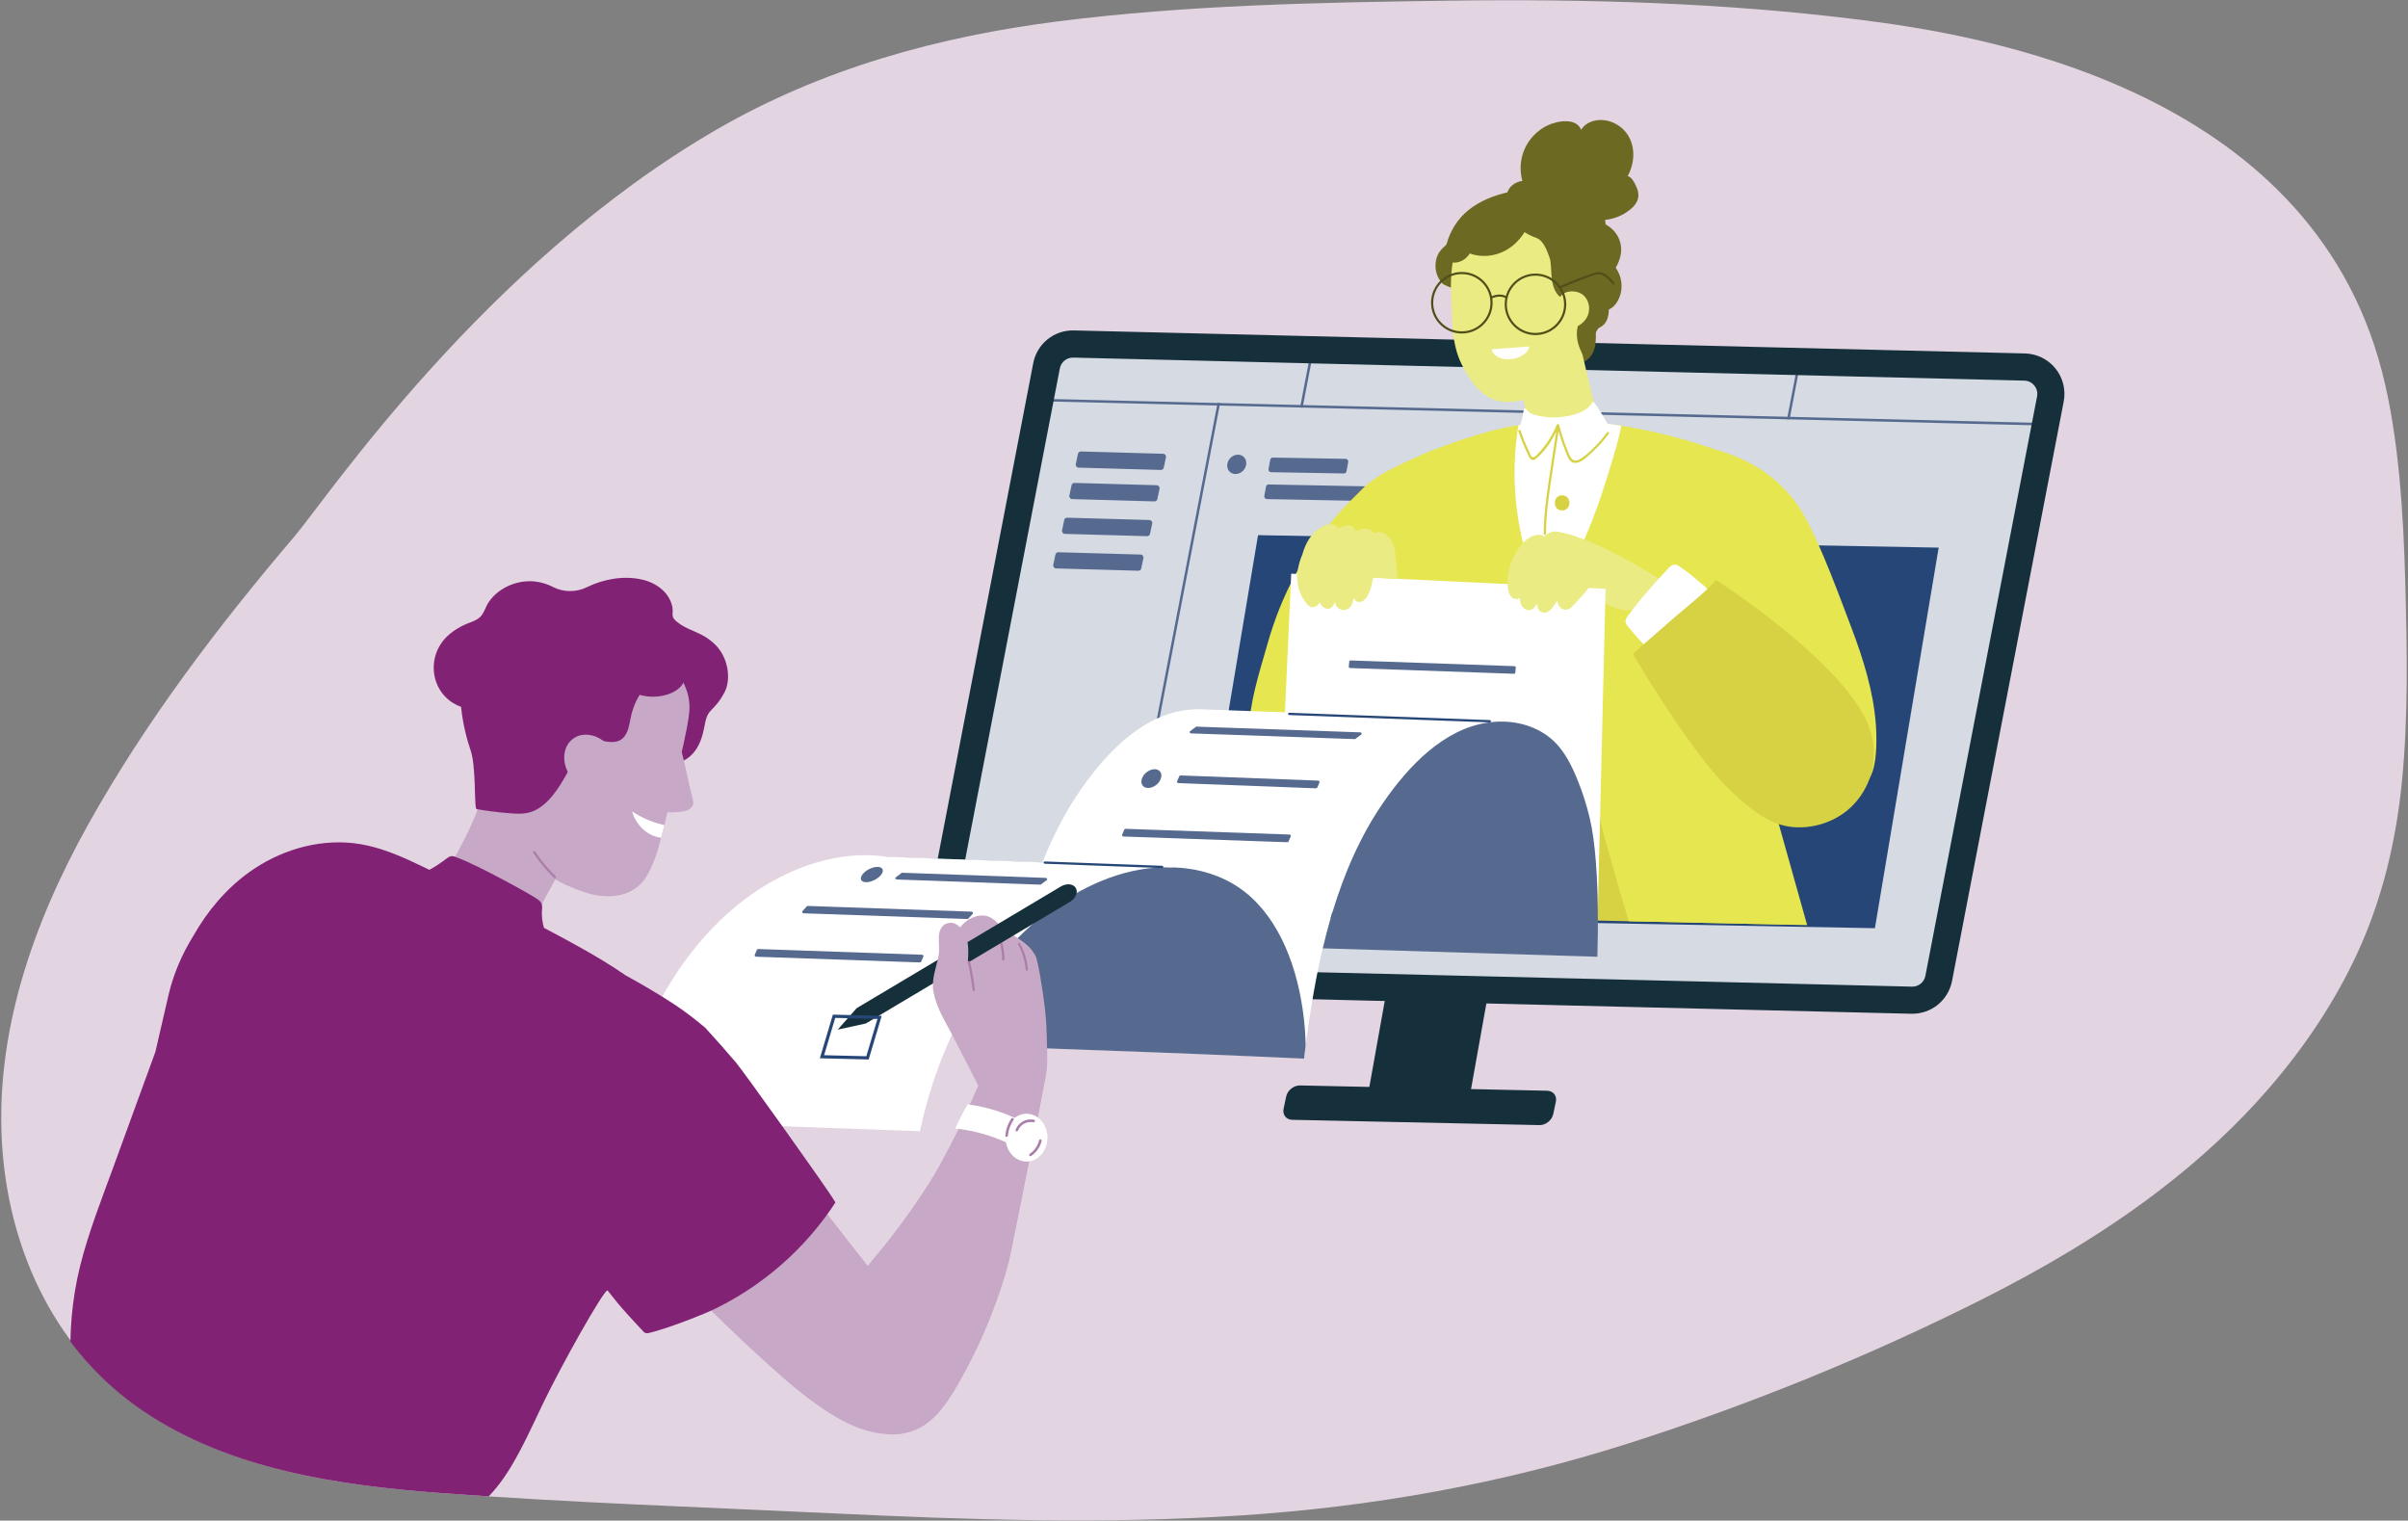
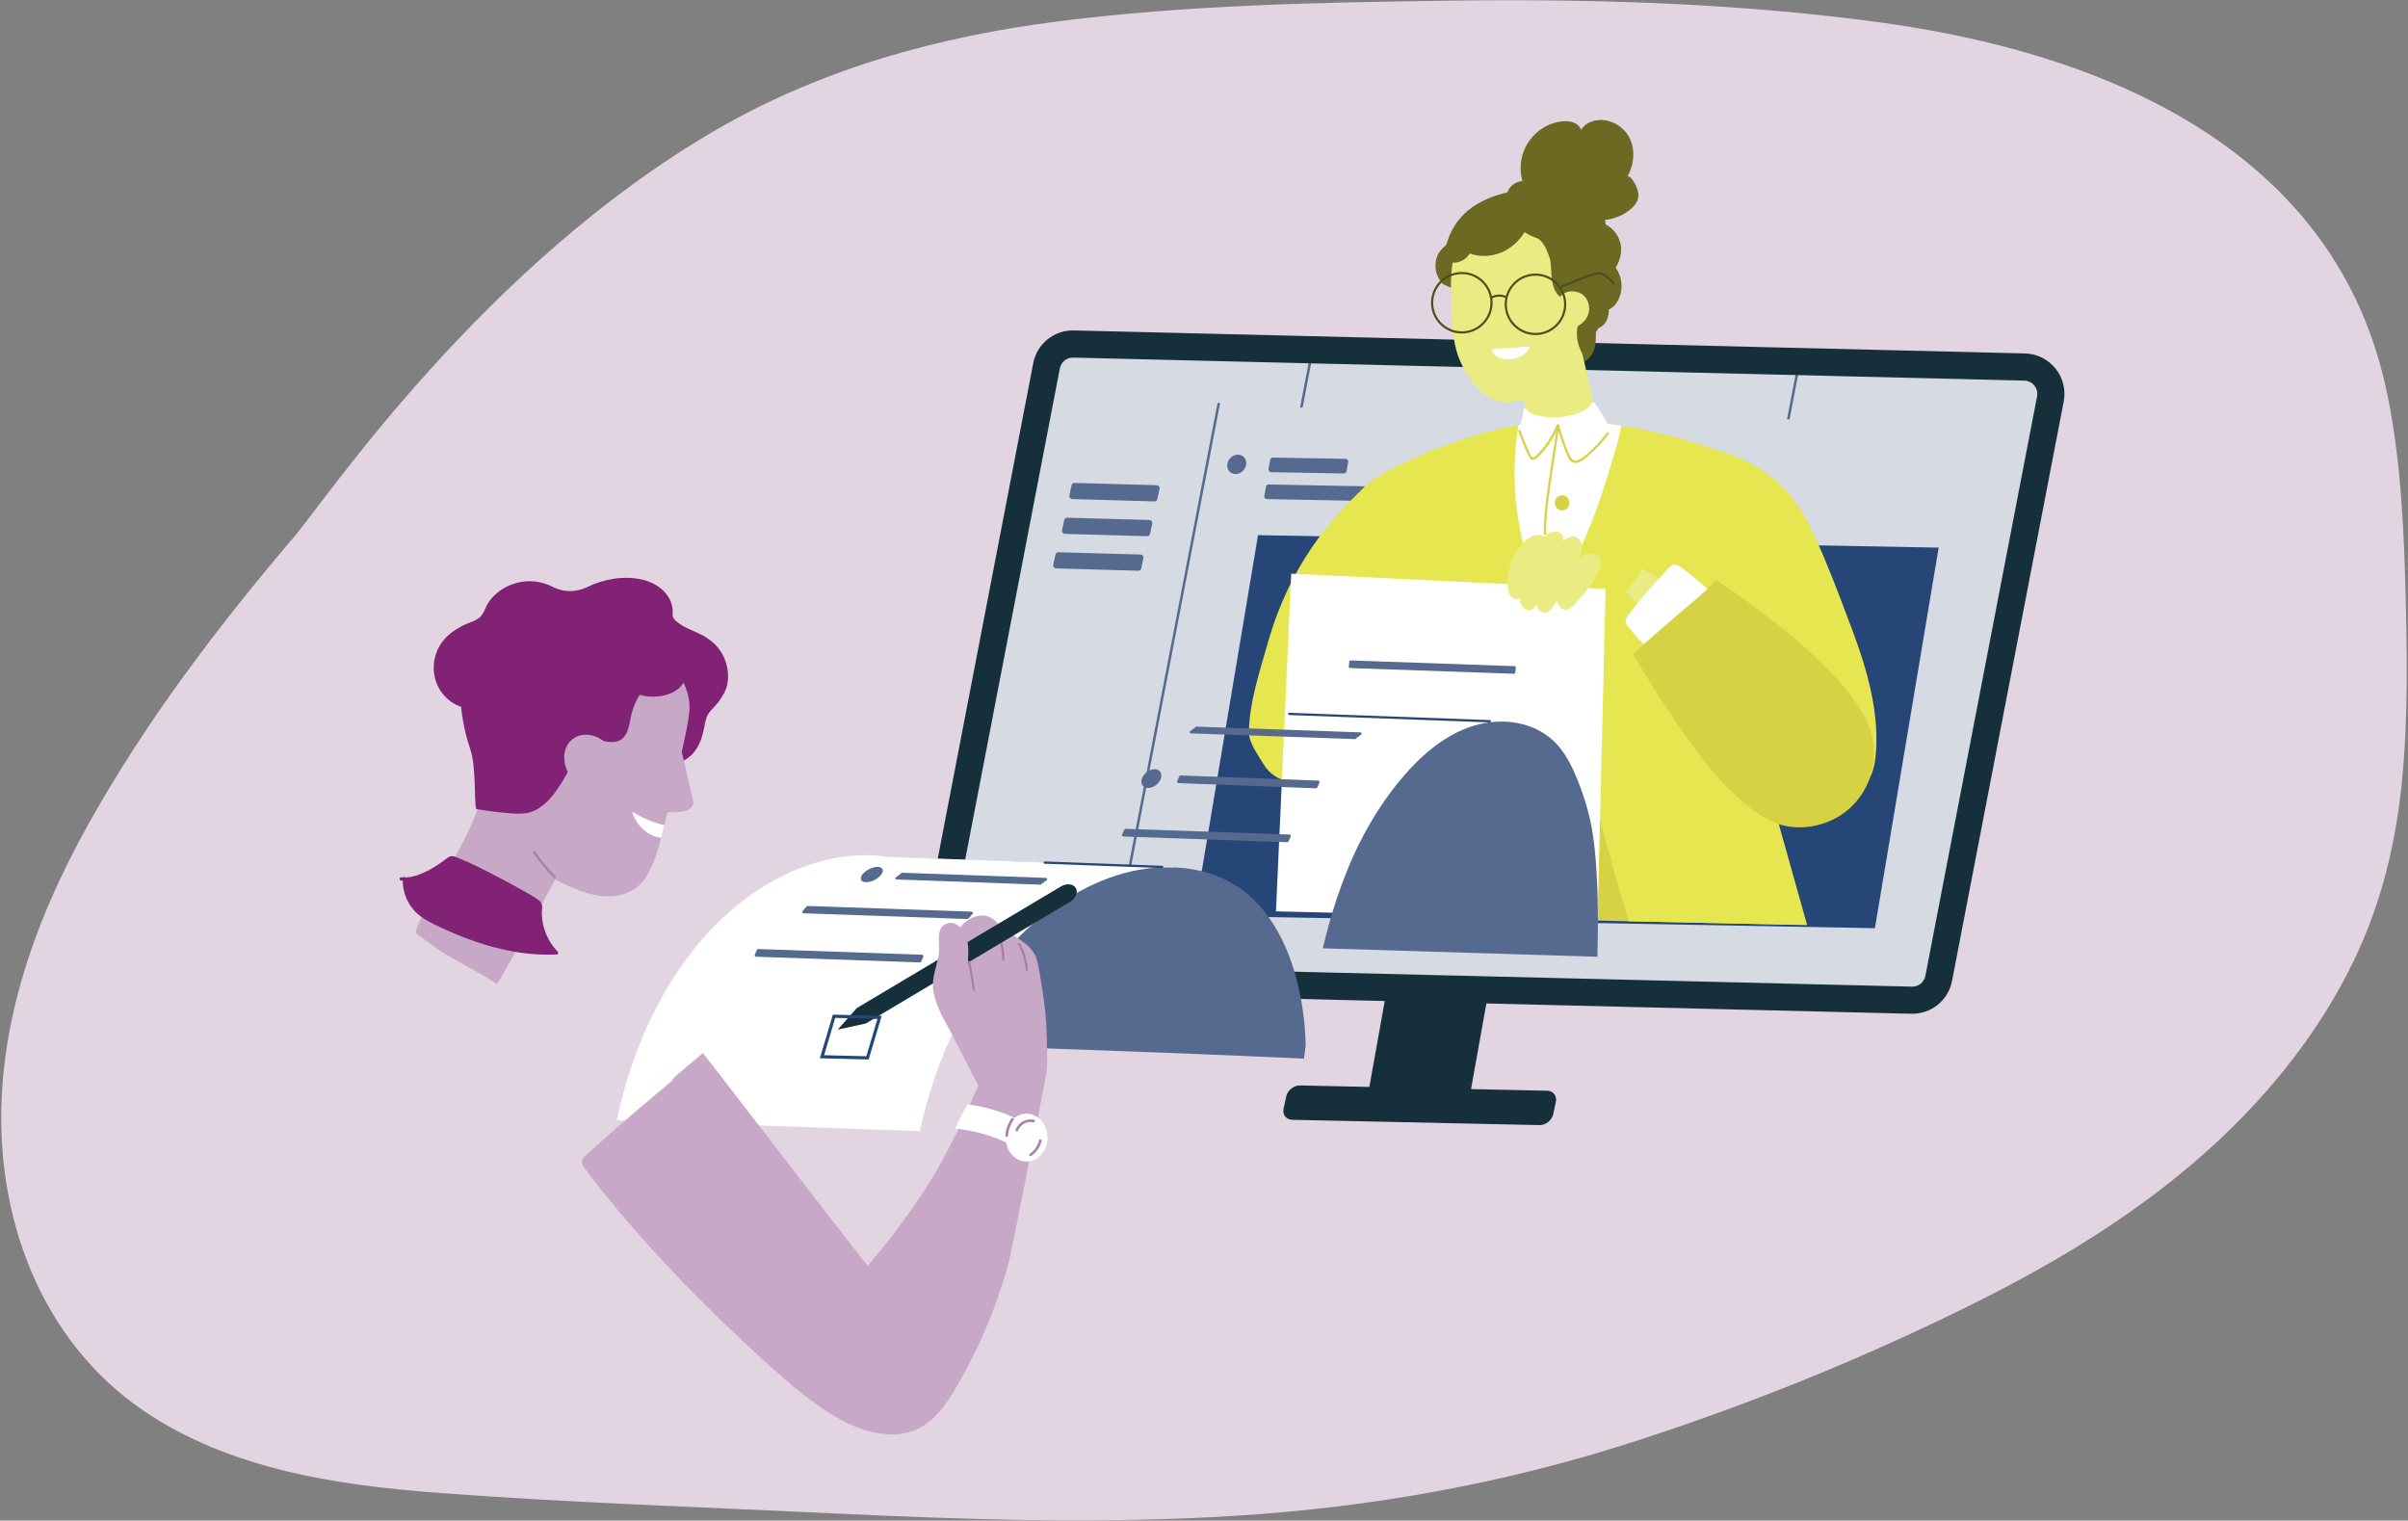
<svg xmlns="http://www.w3.org/2000/svg" id="Layer_2" viewBox="0 0 1073.65 677.96">
  <rect x="0" y="0" width="1073.65" height="677.96" fill="#808080" stroke="none" />
  <defs>
    <style>.cls-1,.cls-2{fill:none;}.cls-3{fill:#ebeb84;}.cls-4{fill:#f1a780;}.cls-5{fill:#e6e651;}.cls-6{fill:#e3d4e2;}.cls-7{fill:#fff;}.cls-8{fill:#fafadf;}.cls-9{fill:#6b6922;}.cls-10{fill:#822275;}.cls-11{fill:#684bd5;}.cls-12{fill:#ab7da9;}.cls-13{fill:#c7a8c6;}.cls-14{fill:#d5dae3;}.cls-15{fill:#d6d243;}.cls-16{fill:#254677;}.cls-17{fill:#152f3b;}.cls-18{fill:#566a8f;}.cls-19{fill:#504f1a;}.cls-2{clip-path:url(#clippath);}</style>
    <clipPath id="clippath">
      <path class="cls-1" d="m1072.43,259.62c-.8-29.96-2.84-64.91-10.37-93.95-32.9-126.96-179.26-150.22-234.03-157.06C767.46,1.06,706.31-.64,645.32.19c-58,.79-116.65,1.92-174.25,9.24-53.34,6.78-105.25,21.1-152.02,48.17-104.01,60.2-174.02,164.69-188.28,181.41-34.04,39.94-66.39,82.56-92,128.46C14.02,411.82-3.44,461.64.57,513.06c3.6,46.03,24.32,89.63,63.14,115.95,38.79,26.3,87.26,33.25,132.97,36.66,58.04,4.32,116.36,6.26,174.49,9.03,60.32,2.87,120.82,4.88,181.14,1,59.28-3.8,117.48-14.18,174.09-32.28,53.75-17.19,106.88-38.76,157.31-64.12,27.06-13.61,53.42-29.1,77.57-47.4.49-.37.98-.74,1.47-1.12,8.78-6.71,17.27-13.81,25.38-21.33.41-.38.81-.75,1.21-1.13,7.6-7.11,14.86-14.58,21.73-22.47,16.06-18.45,29.89-38.94,40.12-61.18,10.98-23.9,17.06-49.43,19.69-75.54,2.99-29.69,2.35-59.73,1.55-89.52h0Z" />
    </clipPath>
  </defs>
  <g id="Layer_1-2">
    <g class="cls-2">
      <path class="cls-6" d="m1072.98,259.73c-.8-29.96-2.84-64.91-10.37-93.95-32.9-126.96-179.26-150.22-234.03-157.06C768.01,1.17,706.86-.53,645.87.3c-58,.79-116.65,1.92-174.25,9.24-53.34,6.78-105.25,21.1-152.02,48.17-104.01,60.2-174.02,164.69-188.28,181.41-34.04,39.94-66.39,82.56-92,128.46C14.57,411.93-2.89,461.75,1.12,513.17c3.6,46.03,24.32,89.63,63.14,115.95,38.79,26.3,87.26,33.25,132.97,36.66,58.04,4.32,116.36,6.26,174.49,9.03,60.32,2.87,120.82,4.88,181.14,1,59.28-3.8,117.48-14.18,174.09-32.28,53.75-17.19,106.88-38.76,157.31-64.12,27.06-13.61,53.42-29.1,77.57-47.4.49-.37.98-.74,1.47-1.12,8.78-6.71,17.27-13.81,25.38-21.33.41-.38.81-.75,1.21-1.13,7.6-7.11,14.86-14.58,21.73-22.47,16.06-18.45,29.89-38.94,40.12-61.18,10.98-23.9,17.06-49.43,19.69-75.54,2.99-29.69,2.35-59.73,1.55-89.52h0Z" />
      <path class="cls-14" d="m910.9,165.49c-3.26-4.06-8.13-6.45-13.33-6.58l-415.54-10.05c-8.66-.21-16.14,5.81-17.78,14.32l-48.79,253.14c-.99,5.11.32,10.37,3.59,14.43,3.27,4.05,8.13,6.45,13.34,6.58l415.53,10.05c8.66.21,16.15-5.81,17.78-14.32l48.79-253.14c.99-5.11-.32-10.37-3.59-14.43h0Z" />
      <path class="cls-18" d="m544,179.71l-.21,1.11-50.37,262.17c-.36-.07-.73-.15-1.1-.22l50.33-261.99.22-1.12,1.13.03h0Z" />
      <polygon class="cls-18" points="586.62 151.39 581.01 180.61 580.8 181.72 579.66 181.69 579.87 180.58 585.48 151.37 586.62 151.39 586.62 151.39" />
      <polygon class="cls-8" points="695.64 154.03 690.03 183.24 689.81 184.36 688.68 184.33 688.89 183.22 694.5 154 695.64 154.03 695.64 154.03" />
      <polygon class="cls-18" points="803.73 156.64 798.12 185.86 797.91 186.97 796.77 186.94 796.99 185.83 802.6 156.62 803.73 156.64 803.73 156.64" />
-       <path class="cls-18" d="m911.39,189.72l-447.69-10.83c-.72-.02-.69-1.14.03-1.12l447.69,10.83c.72.02.69,1.14-.03,1.12h0Z" />
+       <path class="cls-18" d="m911.39,189.72l-447.69-10.83c-.72-.02-.69-1.14.03-1.12c.72.02.69,1.14-.03,1.12h0Z" />
      <path class="cls-17" d="m478.53,159.43c-2.91-.07-5.42,1.95-5.98,4.81l-49.78,258.32c-.34,1.74.09,3.47,1.2,4.85,1.12,1.38,2.71,2.17,4.49,2.21l424.03,10.26c2.92.07,5.43-1.95,5.98-4.81l49.79-258.32c.33-1.74-.09-3.47-1.21-4.85-1.11-1.38-2.7-2.17-4.48-2.21l-424.04-10.26h0Zm373.67,292.54l-424.04-10.26c-5.31-.13-10.27-2.58-13.61-6.72-3.33-4.14-4.67-9.51-3.66-14.73l49.79-258.32c1.67-8.68,9.3-14.83,18.14-14.62l424.04,10.26c5.32.13,10.28,2.58,13.61,6.71,3.34,4.14,4.67,9.51,3.67,14.73l-49.79,258.32c-1.68,8.68-9.31,14.83-18.15,14.62h0Z" />
-       <path class="cls-18" d="m518.61,202.31l-36.66-1.03c-.63-.02-1.19.42-1.32,1.04l-.97,4.58c-.17.8.43,1.57,1.26,1.59l36.66,1.03c.63.02,1.18-.42,1.31-1.04l.97-4.58c.17-.8-.43-1.57-1.25-1.59h0Z" />
      <path class="cls-18" d="m515.75,216.33l-36.66-1.03c-.63-.02-1.19.42-1.32,1.04l-.96,4.58c-.18.8.43,1.57,1.25,1.59l36.66,1.03c.63.02,1.18-.42,1.31-1.04l.97-4.58c.17-.81-.43-1.57-1.25-1.59h0Z" />
      <path class="cls-18" d="m512.48,231.84l-36.66-1.03c-.63-.02-1.18.42-1.32,1.04l-.96,4.58c-.18.8.43,1.57,1.25,1.59l36.66,1.03c.63.01,1.18-.42,1.32-1.04l.96-4.58c.17-.81-.43-1.57-1.25-1.59h0Z" />
      <path class="cls-18" d="m508.56,247.24l-36.66-1.03c-.63-.01-1.18.42-1.31,1.04l-.97,4.58c-.17.8.43,1.57,1.25,1.59l36.66,1.03c.63.02,1.18-.42,1.32-1.04l.96-4.58c.18-.81-.43-1.57-1.25-1.59h0Z" />
      <polygon class="cls-16" points="835.96 413.82 532.49 408.26 560.92 238.59 864.39 244.15 835.96 413.82 835.96 413.82" />
      <path class="cls-18" d="m555.63,207.11c-.33,2.38-2.49,4.28-4.82,4.23-2.33-.04-3.94-2.01-3.6-4.4.33-2.38,2.49-4.28,4.82-4.23,2.33.04,3.94,2.01,3.6,4.39h0Z" />
      <path class="cls-18" d="m599.2,211.09l-32.45-.57c-.74-.01-1.29-.7-1.15-1.43l.76-4.14c.1-.56.59-.96,1.15-.95l32.46.57c.73.01,1.28.7,1.15,1.43l-.76,4.14c-.11.56-.59.96-1.16.94h0Z" />
      <path class="cls-18" d="m635.43,223.87l-70.57-1.36c-.73-.01-1.28-.7-1.15-1.43l.76-4.14c.11-.56.59-.96,1.16-.95l70.56,1.36c.74.01,1.29.7,1.15,1.43l-.76,4.14c-.1.56-.59.96-1.15.95h0Z" />
      <path class="cls-9" d="m720.41,119.36c1.8-3.18,2.92-6.64,2.19-10.41-.97-4.95-4.82-8.78-9.62-10.05-.43-.45-.88-.89-1.35-1.31-1.19-1.51-2.56-2.88-3.87-4.04-4.37-3.85-9.73-6.53-15.37-7.9-6.46-1.57-13.26-1.42-19.74,0-6.41,1.4-12.9,3.93-18.03,8.11-4.69,3.83-8.05,9.15-9.6,14.99-.04.08-.08.15-.13.23-.36.55-.82,1-1.35,1.32-.8.94-1.7,1.77-2.29,2.93-.66,1.32-1.05,2.75-1.17,4.22-.3,3.39.87,6.84,3.33,9.21.25.25,4.25,2.09,6.33,2.35,1.63.21,3.26,0,4.89.04,1.72.05,3.38.46,4.94,1.19,5.21,2.43,9.44,7.22,12.86,11.72,3.45,4.53,5.91,9.66,9.22,14.27,1.39,1.93,3.01,3.76,5.06,5.02,2.29,1.41,4.91,1.87,7.56,1.95,4.49.13,9.9,0,13.57-2.96,1.95-1.57,3-3.84,3.41-6.27.22-1.33.28-2.69.3-4.04,0-.64-.06-1.29,0-1.93.1-1.14.7-1.5,1.67-1.95,3.17-1.49,4.07-4.79,4.11-8.05.02-.01.05-.02.07-.03,2.21-1.07,3.58-2.89,4.53-5.11,1.91-4.48,1.23-9.55-1.52-13.48h0Z" />
      <path class="cls-15" d="m661.81,416.5c3.21-.29,6.43-.47,9.65-.49,1.67,0,3.53-.09,5.34.02,1.69-1.11,3.38-2.23,5.27-2.98,2.95-1.17,6.35-1.26,9.48-1.13,3.01.12,5.99.34,9,.38,1.8.02,3.6.05,5.4-.02.8-.03,1.61-.08,2.4-.17-.06,0,.73-.12.85-.14.49-.09.97-.21,1.45-.33.59-.15,1.17-.21,1.74-.18l.03-1.04,13.78.3,70.67,1.53-4.23-13.01c-2.18-6.72-4.37-13.44-6.55-20.17-1.1-3.36-2.19-6.72-3.28-10.08-.3-.92-.6-1.83-.9-2.75-.15-.46-.29-.92-.44-1.37-.19-.58-.17-.77-.67-1.08-.39-.25-.95-.34-1.5-.4-.25-.63-.51-1.26-.78-1.89-.94-2.23-1.95-4.44-3.02-6.61-.92-1.89-1.85-3.81-3.13-5.48-2.65-3.48-6.62-4.39-10.76-4.92-4.69-.6-9.39-1.14-14.09-1.64-13.39-1.41-26.89-2.34-40.37-2.06-5.61.12-11.22.45-16.81,1.04-10.56,1.12-21.01,3.2-31.1,6.53-.21.07-.35.23-.36.45-1.2,22.1-1.93,44.23-2.17,66.37-.01.54-.02,1.13-.04,1.77,1.72-.17,3.45-.3,5.14-.45h0Z" />
      <path class="cls-5" d="m645.31,267.76c-2.35,6.18-6.33,15.9-8.78,22.04-2.4,6-4.73,12.02-7.26,17.97-4.62,10.88-10.23,21.85-19.37,30.04-8.33,7.46-19.68,12.73-31.45,11.53-6.2-.63-11.94-3.32-15.03-8.58-2.65-4.5-6.69-9.61-6.58-14.66.27-13.13,4.75-26.5,8.31-39.1,11.69-41.35,34.71-61.23,42.88-69.61,9.66-9.91,41.08-20.12,42.53-20.71,1.8,4.99-6.17,12.86-3.51,17.46,3,5.18,4.64,10.97,5.2,16.82,1.23,12.64-2.46,25.03-6.94,36.8h0Z" />
      <path class="cls-5" d="m787.7,218.85c-2.76-7.72-9.38-12.68-16.59-15.98-1.7-.77-7.62-3.07-16.14-5.65-.32-.1-.64-.2-.97-.29-13.42-4-32.87-8.59-52.41-9.27-25.25-.88-49.03,8.05-56.46,10.71h0c-.22.08-.42.15-.61.22-.17.06-.33.11-.49.17-6.53,2.3-13.09,4.89-18.67,9.07-5.55,4.17-9.57,9.94-12.05,16.39-5.66,14.71,36.49,122.92,38.8,137.24l42.7-43.16,53.12,46.45c3.6-12.92,35.31-110.71,38.33-119.71,2.8-8.36,4.5-17.64,1.44-26.18h0Z" />
      <path class="cls-7" d="m701.59,187.67c-8.55-.3-16.92.53-24.55,1.86-.95,5.7-1.52,11.46-1.7,17.24-.45,14.11,1.5,28.11,5.36,41.67,2.2,7.7,4.92,15.23,7.85,22.68,1.76-2.24,3.44-4.55,5.03-6.92,7.93-11.81,13.79-24.88,18.59-38.22,2.39-6.66,4.53-13.42,6.54-20.21,1.54-5.23,3.25-10.56,4.14-15.97-6.87-1.09-14.06-1.87-21.26-2.12h0Z" />
      <path class="cls-9" d="m719.12,124.75c.19,7.4-1.65,13.66-5.73,20.26-1.87,3.04-3.98,6.29-6.1,10-.68,1.19-1.21,2.03-1.72,2.78-1.19,1.77-2.29,3.04-5.06,7.13-1.66,2.43-4.8,3.4-7.31,4.91-3.62-8.19-7.74-16.13-14.36-22.33-5.38-5.03-11.63-9.46-17.87-13.32-4.25-2.62-8.76-5.04-13.51-6.68.18-3.91.4-7.82,1-11.69.31-2.01.73-3.93,1.3-5.75h0c.82-2.69,1.41-5.5,2.88-7.7,2.58-3.83,6.79-6.51,11.94-8.42,9.95-3.7,19.26-2.92,28.99-.94,13.23,2.69,17.05,7.54,21.19,15.16,2.55,4.69,4.22,11.47,4.36,16.59h0Z" />
-       <path class="cls-3" d="m733.51,269.56c-2.59,1.58-5.38,2.57-8.06,2.56-2.45,0-4.68-.74-6.72-1.67-3.82-1.73-7.18-4.15-10.91-6.03-1.81-.92-3.72-1.72-5.76-2.23-.92-.23-1.88-.34-2.83-.51-.75-.14-1.39-.3-1.57-1.11-.16-.72.03-1.51.16-2.3.99-6.29-5.61-14.95-3.31-21.21,14.8,2.53,34.9,14.59,47.28,22.1.41.25.86.47,1.24.75.12.09.23.19.33.3-2.87,3.57-5.99,6.99-9.85,9.35h0Z" />
      <path class="cls-3" d="m647.04,132.75c.25,5.99.3,13.26,1.35,19.15.96,5.42,2.32,9.12,5.48,14.53,4.91,8.39,10.97,13.17,19.08,12.77,11.04-.56,17.75-5.49,20.38-8.41,8.65-9.59,10.33-22.78,11.31-24.97,3.79-8.44,12-17.56,9.97-26.81-1.62-7.33-5.46-14.96-12.06-18.87-13.46-7.97-26.99-6.24-30.88-4.85-5.03,1.42-13.84,4.38-17.51,7.54-2.47,2.12-4.12,5.1-5.2,8.54-1.97,6.28-2.23,14.3-1.92,21.37h0Z" />
      <path class="cls-3" d="m682.8,193.38c5.61.04,11.21.08,16.81-.52.1-.01.18-.02.25-.03.06,0,.12-.02.2-.03.41-.07.82-.13,1.23-.2.81-.14,1.62-.3,2.42-.49,1.67-.38,3.32-.86,4.92-1.46.08-.03.5-.2.73-.3.23-.11.52-.24.59-.27.8-.39,1.59-.81,2.35-1.27.15-.09.29-.18.43-.27l-6.82-29.05-.73-3.1c-1.18-5.01-2.35-10.01-3.53-15.02-2.04,1.49-4.09,2.98-6.17,4.44-5.68,4.02-14.9,9-20.92,12.47l6.3,26.85,1.94,8.23h0Z" />
      <path class="cls-7" d="m665.17,155.75c.32,2.38,3.4,4.9,8.57,4.39,4.39-.44,7.97-3.23,8.15-5.68-.18,0-16.68,1.29-16.72,1.29h0Z" />
      <path class="cls-9" d="m703.03,99.47c-13.46-7.97-28.09-6.81-31.97-5.42-5.03,1.42-13.83,5.16-17.51,8.31-.12.11-.25.22-.38.35-2.2,2.14-3.19,5.41-4.21,8.67.26-.47.53-.91.8-1.32h0c4.1-6.28,9.44-6.23,14.13-6.92,4.91-.73,12.39-1.16,17.03.71,6.69,2.69,7.72,4.71,10.01,11.1,1.44,4.05-.58,13.05,4.62,17.4,1.82,1.52,7.27,7.44,8.88,9.2.55.6-1.76,3.79-1.31,8.6.33,3.58,1.72,6.37,2.45,7.64.51-.75,1.04-1.59,1.72-2.78,2.12-3.71,4.23-6.96,6.1-10,2.98-8.05,4.2-18.01,2.38-26.26-1.61-7.34-6.14-15.37-12.74-19.28h0Z" />
      <path class="cls-3" d="m694.17,136.11c.13-1.36.58-2.67,1.48-3.84,1.96-2.52,5.43-2.89,8.38-1.81,3.1,1.14,4.62,4.42,4.51,7.4-.14,3.73-2.54,6.33-5.77,7.92-7.03,3.47-11.45-3.69-8.6-9.67h0Z" />
      <path class="cls-5" d="m836.36,322.65c-1.12-14.53-5.59-28.87-10.85-42.74-5.2-13.72-13.32-35.91-20.46-48.93-.69-1.27-1.41-2.49-2.16-3.66-.19-.3-.38-.59-.57-.88-7.56-11.46-17.4-18.18-27.29-22.46-11.96-5.17-20.16-4.87-32.67-6.71-1.89,1.49-3.26,3.47-4.2,5.7-2.29,5.4-2.37,11.73-2.75,17.62-.47,7.27-.79,14.57-.56,21.91.23,7.41,1.02,14.86,2.79,22.2,1.66,6.88,4.15,13.61,6.98,20.19,5.34,12.46,12.16,24.4,20.23,35.5,4.05,5.56,8.4,10.92,13.05,16,4.43,4.82,9.2,9.42,14.61,13.13,5.13,3.51,10.95,6.31,17,7.17,5.24.74,10.66.18,15.31-1.91,4.9-2.2,8.63-6.07,10.23-11.23,1.04-3.36,1.35-6.99,1.51-10.56.14-3.43.07-6.88-.2-10.34h0Z" />
      <path class="cls-5" d="m796.87,412.27l-70.67-1.53c-5.98-19.88-13.9-47.44-19.05-69.94-3.31-14.44-5.48-26.79-5.26-33.67,6.4.64,21,1.18,27.4,1.83,4.34.43,8.67.87,13.01,1.3,3.8.38,20.57,3.62,24.35,4.21,3.64.57,7.33,1.58,10.1,3.83,2.31,1.88,3.62,4.35,4.42,6.83.57,1.73,15.29,54.18,24.58,87.33l-8.88-.19h0Z" />
      <path class="cls-19" d="m652.09,122.21c-7.03-.17-12.89,5.41-13.06,12.45s5.41,12.89,12.45,13.06c7.03.17,12.89-5.41,13.06-12.45.17-7.03-5.41-12.89-12.45-13.06h0Zm-.64,26.48c-7.56-.18-13.57-6.49-13.39-14.05.19-7.57,6.49-13.57,14.06-13.39,7.56.18,13.57,6.49,13.39,14.05-.19,7.57-6.49,13.57-14.06,13.39h0Z" />
      <path class="cls-19" d="m684.93,122.92c-7.03-.17-12.9,5.41-13.07,12.45-.17,7.03,5.42,12.89,12.45,13.06,7.03.17,12.89-5.41,13.06-12.45.17-7.03-5.41-12.89-12.44-13.06h0Zm-.64,26.48c-7.57-.18-13.57-6.49-13.39-14.05.18-7.57,6.49-13.57,14.05-13.39,7.57.18,13.57,6.49,13.39,14.05-.18,7.57-6.49,13.57-14.05,13.39h0Z" />
      <path class="cls-19" d="m671.63,132.05c-2.24-1.2-4.66-.78-6.93.11-.57.22-.34,1.16.24.94,2-.79,4.18-1.3,6.18-.23.55.29,1.06-.53.51-.82h0Z" />
      <path class="cls-19" d="m719.73,126.06c-1.28-1.66-2.9-3.36-4.83-4.27-1.89-.9-3.67-.3-5.55.34-4.61,1.57-9.13,3.41-13.58,5.36-.57.25-.1,1.09.46.85,4.01-1.76,8.07-3.39,12.19-4.86,1.93-.69,4.15-1.79,6.15-.78,1.78.89,3.26,2.48,4.46,4.03.38.49,1.08-.18.7-.67h0Z" />
      <path class="cls-9" d="m725.76,78.53c2.88-5.38,3.51-12.17.47-17.62-2.75-4.93-8.65-8.11-14.3-7.29-2.72.39-5.58,1.82-6.93,4.27-2.19-5.52-10.57-4.07-14.91-2.01-5.8,2.76-10.11,8.03-11.55,14.3-.8,3.48-.69,7.07.24,10.5-3.33.34-6.56,2.81-6.95,6.28-.25,2.13.68,4.27,2.27,5.62-.61.43-.48.85-.39,1.63.21,1.86.93,3.64,1.96,5.19,2.24,3.39,5.85,5.5,9.63,6.77,4.07,1.37,8.42,1.99,12.71,1.97,4.12-.02,8.47-.53,12.34-2.01,3.23-1.24,6.43-4.43,5.24-8.07,2.76-.28,5.45-1.08,7.9-2.4,2.36-1.28,4.81-3.04,6.16-5.42,1.41-2.48.92-5.1-.31-7.54-.75-1.49-1.79-3.77-3.58-4.16h0Z" />
      <path class="cls-9" d="m672.15,91.04c-5.79.32-11.42,3.04-15.76,6.78-2.48,2.14-4.64,4.63-6.68,7.2-2.04,2.57-3.93,5.27-4.97,8.41-.27.01-.56.24-.51.59.37,2.63,3.18,3.39,5.45,2.96,2.36-.44,4.39-1.94,5.63-3.97,5.24,1.88,11.12,1.32,15.99-1.36,2.32-1.27,4.39-2.98,6.11-4.98,1.72-2,3.36-4.39,3.93-7.01,1.22-5.69-4.16-8.89-9.19-8.62h0Z" />
      <polygon class="cls-7" points="715.88 262.52 575.71 255.77 568.91 406.32 712.32 409.79 715.88 262.52 715.88 262.52" />
-       <path class="cls-7" d="m670.22,321.47h0c-10.02-.37-20.06-1.12-30.09-1.48-22.35-.8-44.69-1.61-67.04-2.41-12.16-.44-24.32-.87-36.49-1.31-1.23-.07-2.46-.09-3.69-.05-22.03.75-39.22,18.79-50.97,35.73-12.35,17.79-20.27,38.23-25.68,59.1-4.24,16.37-6.99,33.08-9.19,49.84-.01,0-.01,0-.01,0,.03,1.67.03,3.35,0,5.02-.3-.01-.6-.02-.9-.03-.47-.02-.49.71-.02.72.3.01.6.02.9.03v.08s0-.05,0-.08c22.2.8,44.41,1.6,66.62,2.39,22.3.8,67.34,2.81,67.73,2.83v.1c1.96-15.69,4.31-31.33,7.81-46.76,4.68-20.66,11.47-41.06,22.36-59.32,5.45-9.15,11.91-17.81,19.44-25.36,7.7-7.71,16.96-14.4,27.66-17.11,3.59-.91,7.37-1.35,11.13-1.24.16,0,.27.01.34.01.06,0,.09,0,.09,0h0c0-.24-.01-.48-.01-.71h0Z" />
      <path class="cls-18" d="m582.16,466.17c-.08-4.04-.35-8.07-.81-12.09-1.28-11.09-3.89-22.18-8.44-32.39-4.05-9.07-9.77-17.56-17.58-23.81-7.67-6.13-17.05-9.64-26.76-10.76-1.52-.17-3.04-.29-4.56-.36h0c-11.4-.42-22.8-.83-34.2-1.24-22.35-.8-44.7-1.61-67.05-2.41-8.8-.32-17.61-.63-26.41-.95-3.9-.14-7.79-.28-11.69-.42-.29,0-.41.27-.34.49.04.13.15.23.33.24,3.87.14,7.74.28,11.61.42,6.22.94,12.28,2.87,17.8,5.96,8.81,4.93,15.65,12.66,20.57,21.39,5.22,9.26,8.4,19.59,10.34,30.01,1.51,8.15,2.22,16.46,2.12,24.75-.01.34-.03,1.71-.03,1.71,0,0,44.13,1.62,66.64,2.43,22.35.8,67.51,2.82,67.74,2.83v-.21c.23-1.86.47-3.73.71-5.59,0,0,0,0,.01-.01h0Z" />
      <path class="cls-18" d="m712.22,426.56l-122.42-3.76c.49-2.09,1-4.17,1.54-6.24.84-3.22,1.73-6.44,2.69-9.64,5.27-17.49,12.55-34.42,22.98-49.46,10.95-15.77,26.6-32.49,46.49-35.33,1.47-.21,2.96-.34,4.48-.4.99-.03,1.97-.03,2.95,0,9.17.37,18.14,3.94,24.13,11.11,3.68,4.39,6.18,9.64,8.33,14.92,2.26,5.55,4.06,11.27,5.45,17.1,2.57,10.86,3.42,26.85,3.58,40.98.08,7.89-.05,15.2-.2,20.71h0Z" />
      <path class="cls-7" d="m523.21,386.58c-11.4-.41-22.8-.82-34.2-1.23-22.35-.8-44.7-1.61-67.05-2.41-8.8-.32-17.61-.63-26.41-.95-.71-.11-1.42-.21-2.14-.29-19.64-2.25-39.35,4.52-55.61,15.22-15.9,10.47-28.83,24.94-38.8,41.07-10.22,16.53-17.48,34.84-22.22,53.67-.59,2.33-1.14,4.68-1.65,7.03,0,.07,0,.12,0,.17,0,0,.01,0,.01,0-.18.2-.1.6.25.61,22.51.81,40.16,1.45,62.67,2.26,22.34.8,44.69,1.61,67.04,2.41,1.52.05,3.05.11,4.57.16h0c.2.1.48.04.54-.23,4.05-18.68,10.52-36.91,19.78-53.65,3.64-6.57,7.73-12.92,12.28-18.9.19-.25.38-.49.57-.74,6.73-8.74,14.47-16.69,23.24-23.41,15.24-11.65,33.64-20.39,53.03-20.71,1.25-.02,4.11.15,4.1-.09h0Z" />
      <path class="cls-16" d="m518.18,386l-52.32-1.93c-.65-.02-.69.99-.04,1.01l52.33,1.93c.65.02.69-.99.03-1.01h0Z" />
      <path class="cls-16" d="m664.29,321.05l-89.44-3.27c-.65-.02-.69.99-.04,1.01l89.44,3.27c.65.02.69-.99.04-1.01h0Z" />
      <path class="cls-4" d="m430.83,440.85c-.39-1.5.04,2.21,0,0h0Z" />
      <path class="cls-13" d="m466.87,468.43c-.06-3.94-.18-7.87-.36-11.81-.35-7.47-2.82-22.94-3.73-26.62-.79-3.18-.5-3.25-2.41-5.97-1.99-2.83-5.2-4.9-8.06-6.75-1.7-1.1-3.47-2.18-5.3-3.13-1.9-2.47-4.38-5.32-7.6-5.87-3.14-.54-6.47.75-8.9,2.7-2.97,2.37-4.76,5.86-5.61,9.51-.02.01-.04.03-.06.04.03-.21.07-.43.12-.64.05-.21-.28-.3-.33-.09-.07.3-.12.6-.15.9-.04.05-.04.13-.01.19-.16,1.99.48,4.04,1.05,5.92.69,2.27,1.53,4.51,2.52,6.67.78,1.69,1.68,3.33,2.75,4.84,0,.7.01,1.41.03,2.14,0,.16.01.29.01.41.04.17.1.41.16.73.74,3.57,2.55,6.77,4.19,9.99,4,7.87,8.38,15.65,11.99,23.71,1.8,4.02,2.28,8.23,3.28,12.47.89,3.81,2.57,7.21,5.21,10.1.05.05.1.09.15.11.03.41.64.69.95.26,2.16-3.15,4.15-6.41,5.94-9.78,1.53-2.89,2.98-5.88,3.65-9.11.74-3.58.58-7.28.52-10.92h0Z" />
      <path class="cls-10" d="m317.78,286.36c-3.71-3.14-6.44-4.03-10.81-6.03-2.29-1.05-4.52-2.32-6.26-4.17,0,0-.01,0-.01-.01-.61-.65-.9-1.55-.83-2.44.07-.97.11-1.95-.06-2.9-1.21-6.69-7.22-10.97-13.5-12.41-8.14-1.86-17.07-.28-24.5,3.33-.03.02-.07.03-.1.05-4.76,2.32-10.36,2.36-15.07-.05-2.09-1.07-4.34-1.85-6.7-2.27-8.24-1.46-17.3,2.05-22.06,9.01-1.43,2.08-2,4.94-3.86,6.67-1.92,1.79-4.98,2.45-7.3,3.59-4.37,2.14-8.37,5.08-10.81,9.38-4.54,8.02-2.91,18.34,4.4,24.13,9.2,7.28,20.76,2.72,30.04-2.23,3.11,8.17,9.57,14.82,16.74,19.88,4.98,3.51,10.33,6.52,15.8,9.2,4.5,2.21,9.17,4.27,13.93,5.92.81-.75,1.61-1.51,2.38-2.3,1.83-1.85,3.57-3.78,5.33-5.7.58-.63,1.16-1.24,1.75-1.85,1.17.93,2.45,1.75,3.79,2.42,3.99,1.98,9.08,3.42,13.46,2,4.19-1.35,7.12-5.08,8.71-9.03.9-2.24,1.46-4.59,1.9-6.96.47-2.56.94-4.87,2.81-6.81,2.84-2.95,4.09-4.36,6.08-8.08,3.07-5.77,1.91-16.28-5.25-22.33h0Z" />
      <path class="cls-13" d="m303.34,301.65c-.2-.36-.41-.73-.64-1.11-2.85-4.8-12.69-7.11-19.68-9.65-3.93-1.43-7.84-2.26-10.95-2.17-9.92.29-19.27,5.24-26.15,12.22-5.37,5.44-9.2,11.81-11.99,18.68-1.64,4.05-2.9,8.21-3.77,12.43-1.59,7.66.7,13.44,1.08,21.23,1.31,26.66,6.57,36.74,28.82,44.33,11.71,3.99,23.24,2.3,28.82-7.92,1.56-2.86,3.57-7.65,4.7-11.71.34-1.23.74-2.73,1.19-4.43.44-1.71.93-3.63,1.44-5.69,3.8-15.17,9.11-38.03,9.86-42.38,1.35-7.75,3.13-13.46-2.73-23.82h0Z" />
      <path class="cls-13" d="m400.21,629.55c-1.53-7.52-1.95-15.2-2.93-22.8-.51-3.95-1.18-7.89-2.22-11.75-1.01-3.78-2.54-7.4-3.99-11.03-2.56-6.43,9.23-.07,6.52-6.44-8.94-9.78-81.27-104.73-84.27-108.09-1.06,1.33-11.94,9.88-12.97,11.23-.45.58-.89,1.17-1.34,1.76-9.21,7.59-18.29,15.33-27.24,23.22-2.37,2.09-4.73,4.2-7.08,6.31-1.14,1.03-2.29,2.05-3.42,3.09-.78.71-1.6,1.53-1.78,2.61-.18,1.13.41,2.16,1.05,3.04.85,1.18,1.75,2.31,2.63,3.46,1.76,2.29,3.54,4.56,5.34,6.82,7.48,9.37,15.29,18.45,23.38,27.3,8.05,8.81,16.36,17.38,24.87,25.75,8.57,8.43,17.32,16.69,26.24,24.75,8.85,8,18.04,15.85,28.25,22.1,9.09,5.56,19.55,9.69,30.38,8.26.4-.05.79-.11,1.18-.18-1.03-3.09-1.95-6.21-2.6-9.43h0Z" />
      <path class="cls-13" d="m466.27,479.69c.01-.09-17.24-2.82-25.69-5.1-.07-.02-.15.03-.18.1-3.99,8.88-7.97,17.76-11.97,26.63-2.66,5.39-5.43,10.73-8.26,16.03-7.3,13.71-20.88,32.47-31.01,44.24-7.57,8.79-7.76,17.83-8.65,19.55,1.15,7.46,15.03,43.14,14.91,51-.04,2.44.08,4.86.25,7.29,4.48.32,9.04-.33,13.14-2.2,4.6-2.1,8.37-5.64,11.47-9.58,3.34-4.24,6.04-8.97,8.66-13.68,3.05-5.48,5.88-11.1,8.47-16.81,5.09-11.24,9.27-22.9,12.48-34.82.79-2.95,16.08-79.85,16.38-82.64h0Z" />
      <path class="cls-13" d="m256.45,363.52c-6.42-5.32-13.79-8.75-21.71-11.15-.12-.04-.24-.07-.36-.11-3.96-1.18-7.97-2.27-11.81-3.76-1.95-.76-3.86-1.62-5.69-2.64-.17,1.1-.36,2.19-.58,3.28-.41,2.08-.92,4.13-1.51,6.17-.73,2.51-1.58,4.98-2.53,7.42-5.61,14.4-14.42,27.2-21.53,40.85-1.77,3.41-3.84,7-5.03,10.67-.62,1.94.36,2.3,1.72,3.29.81.59,1.63,1.19,2.45,1.78,1.63,1.18,3.27,2.37,4.9,3.56,6.75,4.9,20.03,10.95,26.77,15.84,3.44-5.19,15.24-26.75,24.61-44.02,4.28-7.9,8.06-14.9,10.31-19.04,1.27-2.34,2.05-3.76,2.16-3.93.53-.8,1.33-1.71,1.68-2.61.88-2.29-2.3-4.3-3.85-5.59h0Z" />
      <path class="cls-12" d="m444.83,417.47c1.36,3.29,2.03,6.74,1.99,10.3,0,.64.99.71,1,.07.04-3.74-.67-7.36-2.1-10.81-.25-.59-1.14-.15-.89.44h0Z" />
      <path class="cls-11" d="m66.92,595.77c-.6-.14-1.2-.28-1.8-.43-2.7-.67,2.71.77,1.8.43h0Z" />
-       <path class="cls-10" d="m371.62,534.67c-2.97-4.95-40.22-57.19-43.59-61.11-4.47-5.19-8.97-10.34-13.61-15.38-4.21-3.51-8.54-6.89-13.09-9.94-7.01-4.7-16.07-9.94-22.39-13.39-6.41-4.44-13.13-8.47-19.93-12.26-16.54-9.23-33.5-17.76-50.43-26.25-8.61-4.32-17.2-8.72-25.96-12.72-7.99-3.65-16.34-6.75-25.12-7.72-16.47-1.81-33.31,3.48-46.62,13.12-10.18,7.37-18.39,17.16-24.58,28.06-5.13,8.23-9,17.28-11.11,26.33-.94,4.02-1.82,7.86-2.67,11.53-1.14,4.94-2.21,9.58-3.23,14-6.24,17.1-12.48,34.2-18.72,51.3-5.33,14.61-11.11,29.18-14.87,44.29-3.69,14.83-4.88,30.14-4.12,45.39.47,9.75,1.7,19.43,3.46,29.02,1.29.81,2.6,1.59,3.92,2.35,25.94,14.74,56.28,19.02,85.46,22.48,29.66,3.52,59.45,5.89,89.29,7.2,5.77-4.7,10.34-10.76,14.17-17.14,5.29-8.79,9.52-18.24,13.94-27.48,8.41-17.61,27.21-51.01,29.03-51.06,4.56,5.7,4.54,5.81,9.43,11.24,1.27,1.4,2.54,2.79,3.83,4.17.64.69,1.29,1.38,1.94,2.06.49.53,1,1.21,1.68,1.52.67.3,1.38.08,2.05-.09.81-.21,1.61-.43,2.41-.66,1.55-.44,3.1-.92,4.64-1.42,6.09-1.99,17-6.12,22.73-8.96,11.61-5.77,22.39-13.23,31.88-22.05,4.75-4.41,9.17-9.16,13.22-14.21,2.77-3.45,5.43-7.04,7.83-10.79-.29-.47-.58-.95-.87-1.42h0Z" />
      <path class="cls-17" d="m477.11,402.04l-91.07,54.27-12.52,2.73,8.45-9.57,91.07-54.26c2.53-1.51,5.5-1.2,6.62.68h0c1.13,1.89-.02,4.64-2.55,6.15h0Z" />
      <path class="cls-13" d="m440.03,480.12c1.97-.84,3.94-1.59,5.99-2.21,1.21-.37,2.43-.71,3.65-1.02-.03-.85-.19-1.71-.34-2.56-1.12-6.3-3.67-12.24-6.4-17.99-2.92-6.14-5.93-12.24-8.9-18.36-1.6-3.31-2.66-6.21-2.44-9.94.17-2.89.31-5.81-.36-8.65-.94-3.99-4.67-9.77-9.58-7.46-2.02.95-2.88,3.21-3.03,5.31-.22,3.04.44,5.95-.16,8.99-1.07,5.41-3.23,10.26-2.27,15.89,1.14,6.69,4.94,12.74,8.05,18.65,3.68,6.99,8.66,16.97,12.33,23.96,1.65-.28,1.93-3.95,3.46-4.61h0Z" />
      <path class="cls-10" d="m302.94,305.88c-.18-.37-.37-.76-.57-1.14-2.55-4.97-9.34-9.88-16.16-12.85-8.31-5.18-17.8-8.83-27.72-10.12-18.98-2.48-41.19-1.5-50.51,15.22-5.23,9.39-1.68,27.3,1.86,37.58,2.39,6.96,1.63,23.7,2.42,25.83.06.16.17.32.35.35,4.4.75,8.83,1.33,13.27,1.71,3.93.33,8.03.76,11.77-.78,6.87-2.83,11.5-10.36,14.98-16.55,2.11-3.74,3.6-8.04,6.49-11.28,1.27-1.43,2.85-2.66,4.68-3.28,2.19-.74,4.38-.29,6.59.05,3,.45,6,.33,8-2.25,1.81-2.32,2.22-5.41,2.78-8.2,1.61-8.12,6.48-16.99,15.23-18.25,1.13.56,2.17,1.14,3.09,1.72,1.17.73,2.33,1.49,3.45,2.25h0Z" />
      <path class="cls-10" d="m300.09,290.54c-6.8-6.54-15.61-10.44-24.56-13.12-5.06-1.52-10.22-2.72-15.38-3.83-5.54-1.19-11.13-2.35-16.76-3-9.8-1.12-37.92,16.45-39.12,17.38-1.74,1.35-3.36,2.29-4.56,4.22-2.21,3.53-2.42,7.9-.98,11.76,1.33,3.54,4.51,8.2,8.58,8.77,2,.28,3.7-.84,5.33-1.83,2.08-1.26,4.08-2.64,6.05-4.07,3.94-2.86,7.73-5.93,11.76-8.67,3.88-2.64,8.54-5.68,13.25-6.5,1.31-.23,3.03-.23,3.41,1.36.25,1.03-.09,2.12.22,3.18.56,1.91,2.07,3.39,3.73,4.42,3.88,2.41,8.7,2.77,13.16,2.57,1.07-.05,2.14-.13,3.21-.23,3.3-.31,6.64.42,9.43,2.21.02.01.04.03.06.04,1.84,1.19,3.45,2.62,5.46,3.55,1.99.92,4.16,1.49,6.34,1.73,7.34.82,17.38-2.17,17.33-11.13-.01-3.17-2.3-8.42-5.96-8.82h0Z" />
      <path class="cls-10" d="m248.69,424.36c-4.36-4.58-7.01-10.71-7.11-16.93-.02-1.34.35-2.83.02-4.16-.29-1.21-1.3-1.9-2.24-2.57-2.7-1.92-25.55-14.56-34.83-18.08-2.41-.91-3.13-1.58-5.28.05-5.06,3.83-11.93,8.29-18.46,8.53-.28-.32-.83-.33-1.07,0-.29,0-.57-.01-.86-.03-.88-.05-.92,1.36-.03,1.42.24.01.49.02.74.03-.01,4.18,1.36,8.37,3.9,11.86,3.2,4.39,8.04,6.64,12.68,8.84,10.63,5.04,21.75,8.99,33.11,10.97,6.36,1.11,12.75,1.53,19.09,1.23.52-.02.69-.79.34-1.15h0Z" />
      <path class="cls-12" d="m247.75,390.69c-3.42-3.36-6.47-7.04-9.13-11.03-.36-.55-1.2.04-.83.59,2.71,4.06,5.82,7.81,9.31,11.23.47.46,1.12-.33.65-.79h0Z" />
      <path class="cls-7" d="m281.83,361.74c1.51,5.45,5.82,10.12,11.43,11.5.5.12,1,.22,1.51.29.44-1.71.93-3.63,1.44-5.69-5.11-1.1-10-3.16-14.38-6.1h0Z" />
      <path class="cls-12" d="m431.55,429c.93,4.12,1.65,8.28,2.15,12.47.07.64,1.05.44.97-.19-.5-4.19-1.21-8.35-2.14-12.47-.14-.62-1.12-.43-.98.19h0Z" />
      <path class="cls-12" d="m454.83,420.64c-.31-.56-1.2-.12-.89.44,1.91,3.52,3.04,7.3,3.39,11.29.06.64,1.03.44.98-.19-.36-4.07-1.53-7.95-3.48-11.55h0Z" />
      <path class="cls-13" d="m308.71,359.39c-.54.95-1.6,1.54-2.56,1.98-1.69.76-9.48,1.1-14.32.51,4.6-9.51,6.56-18.44,11.84-27.62,2.01,7.17,3.05,13.85,4.97,21.04.36,1.31.78,2.83.07,4.1h0Z" />
      <path class="cls-13" d="m270.67,339.33c.05-.63.05-1.27,0-1.89.11.62.12,1.25,0,1.89h0Zm-14.02-10.68c-8.31,4.45-5.71,18,2.55,20.97,6.02,2.17,10.38-3.24,11.32-8.95.29,1.18,2.08,1.73,2.51.33,2.69-8.73-8.88-16.38-16.38-12.36h0Z" />
      <path class="cls-16" d="m367.44,470.45l18.83.46,4.96-16.64-18.83-.46-4.96,16.64h0Zm19.88,1.9l-21.77-.53,5.8-19.46,21.77.53-5.8,19.46h0Z" />
-       <path class="cls-3" d="m623.13,258.13s-.84-12.97-1.83-15.35c-.92-2.18-2.5-4.39-4.78-5.26-1.29-.49-2.76-.41-3.92.23-.25-.49-.61-.93-1.11-1.27-2.1-1.43-4.91-.85-6.89.54-.19-.79-.61-1.53-1.29-2.08-1.15-.92-2.81-.7-4.14-.39-.9.21-1.75.55-2.55,1-1.35-2.74-5.08-1.91-7.24-.7-4.65,2.62-7.29,7.23-8.65,12.21-1.77,4.23-2.87,8.85-2.09,13.44.37,2.2,1.16,4.33,2.29,6.25.88,1.49,2.16,3.64,4.05,3.91,1.49.22,2.77-.83,3.34-2.14.57,1.18,1.43,2.17,2.6,2.67,2.2.93,3.51-.85,4.2-2.72.51,2.1,2.27,3.86,4.65,3.44,2.6-.46,3.48-3.01,3.82-5.37.36.98,1.03,1.75,2.23,1.84,2.69.2,4.14-2.94,4.97-4.99.45-1.1,1.27-4.63,1.49-5.78l10.85.53h0Z" />
      <path class="cls-3" d="m713.58,250.61c.04-.28.07-.56.05-.84-.07-1.64-1.17-2.72-2.77-2.93-2.42-.32-4.88.56-6.78,2.09.44-1.12.81-2.26,1.03-3.42.39-1.98.14-4.09-1.44-5.5-1.46-1.3-3.16-1.11-4.74-.16-.63.38-1.26.78-1.85,1.22.08-1.69-.42-3.26-2.12-3.87-2.26-.82-4.81.37-6.51,2.05-1.49-1.66-4.91-.55-6.54.45-3.12,1.92-5.45,5.22-7.04,8.46-1.66,3.39-2.59,7.13-2.68,10.91-.07,2.8.18,8.02,4.11,8.01.54,0,1.01-.16,1.43-.41-.02.52,0,1.03.09,1.55.34,2.06,2.03,4.15,4.33,3.78,1.01-.16,1.77-.84,2.35-1.64.28-.38.54-.78.79-1.18.1,1.41.53,2.86,1.79,3.59,2.07,1.2,4.18-.53,5.34-2.15.65-.91,1.27-1.84,1.88-2.78.29,2.14,1.71,4.17,4.14,3.97,1.42-.12,2.42-1.21,3.33-2.18,1.18-1.26,2.36-2.52,3.5-3.81,2.22-2.51,4.32-5.15,5.98-8.06,1.08-1.89,2.84-4.78,2.33-7.15h0Z" />
      <path class="cls-3" d="m784.44,293.62c-2,1.92-4,3.84-6,5.76-3.84,3.69-7.68,7.37-11.52,11.06-10.34-12.11-20.95-24-31.81-35.64-3.37-3.61-6.76-7.19-10.18-10.75,2.64-3.31,4.99-6.82,7.04-10.53,15.61,8.53,30.28,18.62,44.67,29.05,3.82,2.77,7.62,5.55,11.42,8.35-1.42.5-2.51,1.62-3.62,2.69h0Z" />
      <path class="cls-7" d="m761.47,263.02c-.89-1.42-2.76-2.68-4.02-3.78-2.69-2.36-5.52-4.58-8.47-6.6-1-.68-1.88-1.23-3.09-.79-1.36.51-2.33,1.88-3.28,2.9-5.15,5.55-10.27,11.15-14.8,17.23-.93,1.26-2.54,2.88-2.98,4.43-.39,1.41.71,2.47,1.52,3.47,2.64,3.25,5.44,6.36,8.38,9.34.46.46,1.14-.29.68-.75-.03-.03-.05-.06-.08-.08,5.71-5.44,11.36-10.95,17.21-16.25,1.44-1.31,2.9-2.6,4.38-3.87,1.36-1.17,2.97-2.21,4.22-3.49.58-.58.79-1.05.33-1.78h0Z" />
      <path class="cls-15" d="m834.29,326.93c-6.36-23.52-47.41-53.98-69.09-68.34-6.11,6.68-13.58,12.22-20.33,18.18-4.36,3.85-8.76,7.65-13.17,11.45-1.21,1.05-2.4,2.19-3.62,3.33,8.18,13.92,29.6,48.55,44.87,62.22,6.89,6.16,14.4,13.13,24.68,14.75,9.79,1.53,22.44-1.85,30.37-11.57,7.92-9.71,8.72-21.05,6.29-30.01h0Z" />
      <path class="cls-15" d="m696.49,220.83c-4.33,0-4.34,6.74,0,6.74s4.35-6.74,0-6.74h0Z" />
      <path class="cls-7" d="m715.74,187.22c-1.48-2.7-3.14-5.29-4.95-7.78-.21-.29-.68-.36-.87,0-2.46,4.55-9.51,6.05-14.22,6.51-2.71.27-5.46.18-8.15-.28-2.56-.44-5.68-1.04-7.21-3.37-.29-.45-.88-.23-.94.26-.48,3.61-1.43,7.1-2.83,10.46-.1.25,0,.43.18.53-.04.23.06.46.36.51,1.72.29,3.26.93,4.63,2.01.91.72,1.72,1.55,2.71,2.16,2.02,1.27,4.47,1.85,6.79,2.23,4.71.78,9.59.48,14.15-.91,2.23-.68,4.38-1.61,6.38-2.79,1.88-1.11,4.11-2.54,5.46-4.27,1.2-1.54-.73-3.88-1.49-5.27h0Z" />
      <path class="cls-15" d="m716.46,192.85c-1.78,2.45-3.76,4.75-5.94,6.85-1.94,1.86-4.13,4.03-6.54,5.24-2.13,1.07-3.31-.09-4.14-1.95-.67-1.49-1.28-3.01-1.85-4.54-1.11-2.95-2.04-5.96-2.83-9.01-.08-.33-.39-.41-.64-.33-.19.02-.37.12-.46.33-1.84,4.58-4.51,8.81-7.91,12.4-.71.75-2.07,2.77-3.29,1.73-.3-.26-.67-1.34-.85-1.71-.28-.57-.55-1.15-.81-1.72-1.22-2.66-2.28-5.38-3.22-8.15-.2-.61-1.18-.35-.97.27,1.1,3.25,2.37,6.44,3.85,9.54.87,1.82,1.77,4.55,4.02,2.7,3.82-3.15,6.82-7.59,8.98-12.13-1.13,7.48-2.27,14.96-3.39,22.44-1.14,7.69-2.15,15.4-2.17,23.19,0,.65,1.01.65,1.02,0,0-7.91,1.06-15.75,2.23-23.57,1.1-7.39,2.22-14.78,3.34-22.17.86,2.98,1.87,5.91,3.04,8.78.93,2.29,1.76,5.69,4.87,5.32,2.71-.32,5.46-3.24,7.38-4.99,2.67-2.42,5.04-5.12,7.15-8.03.38-.53-.49-1.03-.87-.51h0Z" />
      <path class="cls-18" d="m410.14,429.09l-73.05-2.55c-.45-.02-.74-.47-.56-.88l.94-2.17c.11-.24.34-.39.6-.38l73.05,2.55c.45.02.74.47.56.88l-.94,2.17c-.11.24-.35.39-.6.38h0Z" />
      <path class="cls-18" d="m675.01,300.39l-73.05-2.55c-.45-.02-.74-.47-.56-.88l.21-2.13c.1-.24.34-.39.6-.38l73.05,2.55c.44.02.73.47.55.88l-.2,2.13c-.11.24-.35.39-.6.38h0Z" />
      <path class="cls-18" d="m573.95,375.5l-73.05-2.55c-.45-.01-.74-.47-.56-.88l.94-2.17c.11-.24.34-.39.6-.38l73.05,2.55c.45.02.73.47.56.88l-.95,2.17c-.1.24-.34.39-.59.38h0Z" />
      <path class="cls-18" d="m586.75,351.46l-61.34-2.31c-.44-.02-.73-.47-.55-.88l.94-2.17c.11-.24.34-.39.6-.38l61.34,2.31c.44.01.73.47.56.88l-.95,2.17c-.1.24-.34.39-.6.38h0Z" />
      <path class="cls-18" d="m604.1,329.52l-73.05-2.55c-.44-.02-.73-.47-.56-.88l2.37-1.75c.11-.24.34-.39.6-.38l73.05,2.55c.45.02.74.47.56.88l-2.37,1.75c-.1.24-.34.39-.6.38h0Z" />
      <path class="cls-18" d="m463.88,394.41l-64.05-2.3c-.45-.02-.74-.47-.56-.88l2.37-1.75c.1-.24.34-.39.6-.38l64.05,2.3c.44.02.73.47.56.88l-2.37,1.75c-.11.24-.34.39-.6.38h0Z" />
      <path class="cls-18" d="m431.34,409.73l-73.05-2.55c-.44-.02-.73-.47-.55-.88l1.81-2.02c.1-.24.34-.39.6-.38l73.05,2.55c.44.02.73.47.56.88l-1.82,2.02c-.1.24-.34.39-.6.38h0Z" />
      <path class="cls-7" d="m462.41,503.93c-9.29-6.18-19.94-10.16-31.02-11.57-1.98,3.51-3.81,7.1-5.49,10.76,12.41,1.32,24.3,5.78,34.5,12.91.48-4.06,1.13-8.11,2.01-12.1h0Z" />
      <path class="cls-7" d="m467.03,507.2c0,5.9-4.18,10.67-9.34,10.67s-9.33-4.78-9.33-10.67,4.18-10.67,9.33-10.67,9.34,4.78,9.34,10.67h0Z" />
      <path class="cls-12" d="m450.95,498.68c-1.57,2.29-2.46,4.85-2.72,7.62-.06.74,1.1.74,1.17,0,.23-2.56,1.1-4.91,2.55-7.03.43-.62-.58-1.2-1-.59h0Z" />
      <path class="cls-12" d="m461.03,499.21c-3.59-.66-6.84,1.11-8.23,4.48-.29.69.83.99,1.12.31,1.13-2.75,3.89-4.21,6.81-3.67.73.13,1.04-.98.3-1.12h0Z" />
      <path class="cls-12" d="m463.31,508.39c-.62,2.46-2.05,4.55-4.15,5.99-.61.42-.03,1.43.59,1,2.35-1.6,3.99-3.92,4.68-6.68.18-.73-.94-1.04-1.12-.31h0Z" />
      <path class="cls-18" d="m517.56,347.2c-.83,2.31-3.39,4.15-5.71,4.11-2.31-.04-3.52-1.95-2.68-4.26.83-2.31,3.39-4.15,5.71-4.11,2.32.04,3.52,1.95,2.68,4.26h0Z" />
      <path class="cls-18" d="m392.9,389.97c-1.42,1.89-4.44,3.38-6.75,3.35-2.31-.04-3.02-1.59-1.6-3.48,1.42-1.88,4.45-3.38,6.75-3.35,2.31.04,3.03,1.59,1.6,3.47h0Z" />
      <polygon class="cls-17" points="654.68 492.31 609.17 492.31 618.84 438.3 664.35 438.3 654.68 492.31 654.68 492.31" />
      <path class="cls-17" d="m686.39,501.61l-110.23-2.36c-2.75-.07-4.46-2.33-3.82-5.06l1.16-5.44c.64-2.73,3.39-4.88,6.14-4.82l110.22,2.36c2.75.07,4.46,2.33,3.82,5.06l-1.16,5.44c-.64,2.73-3.38,4.89-6.13,4.82h0Z" />
    </g>
  </g>
</svg>